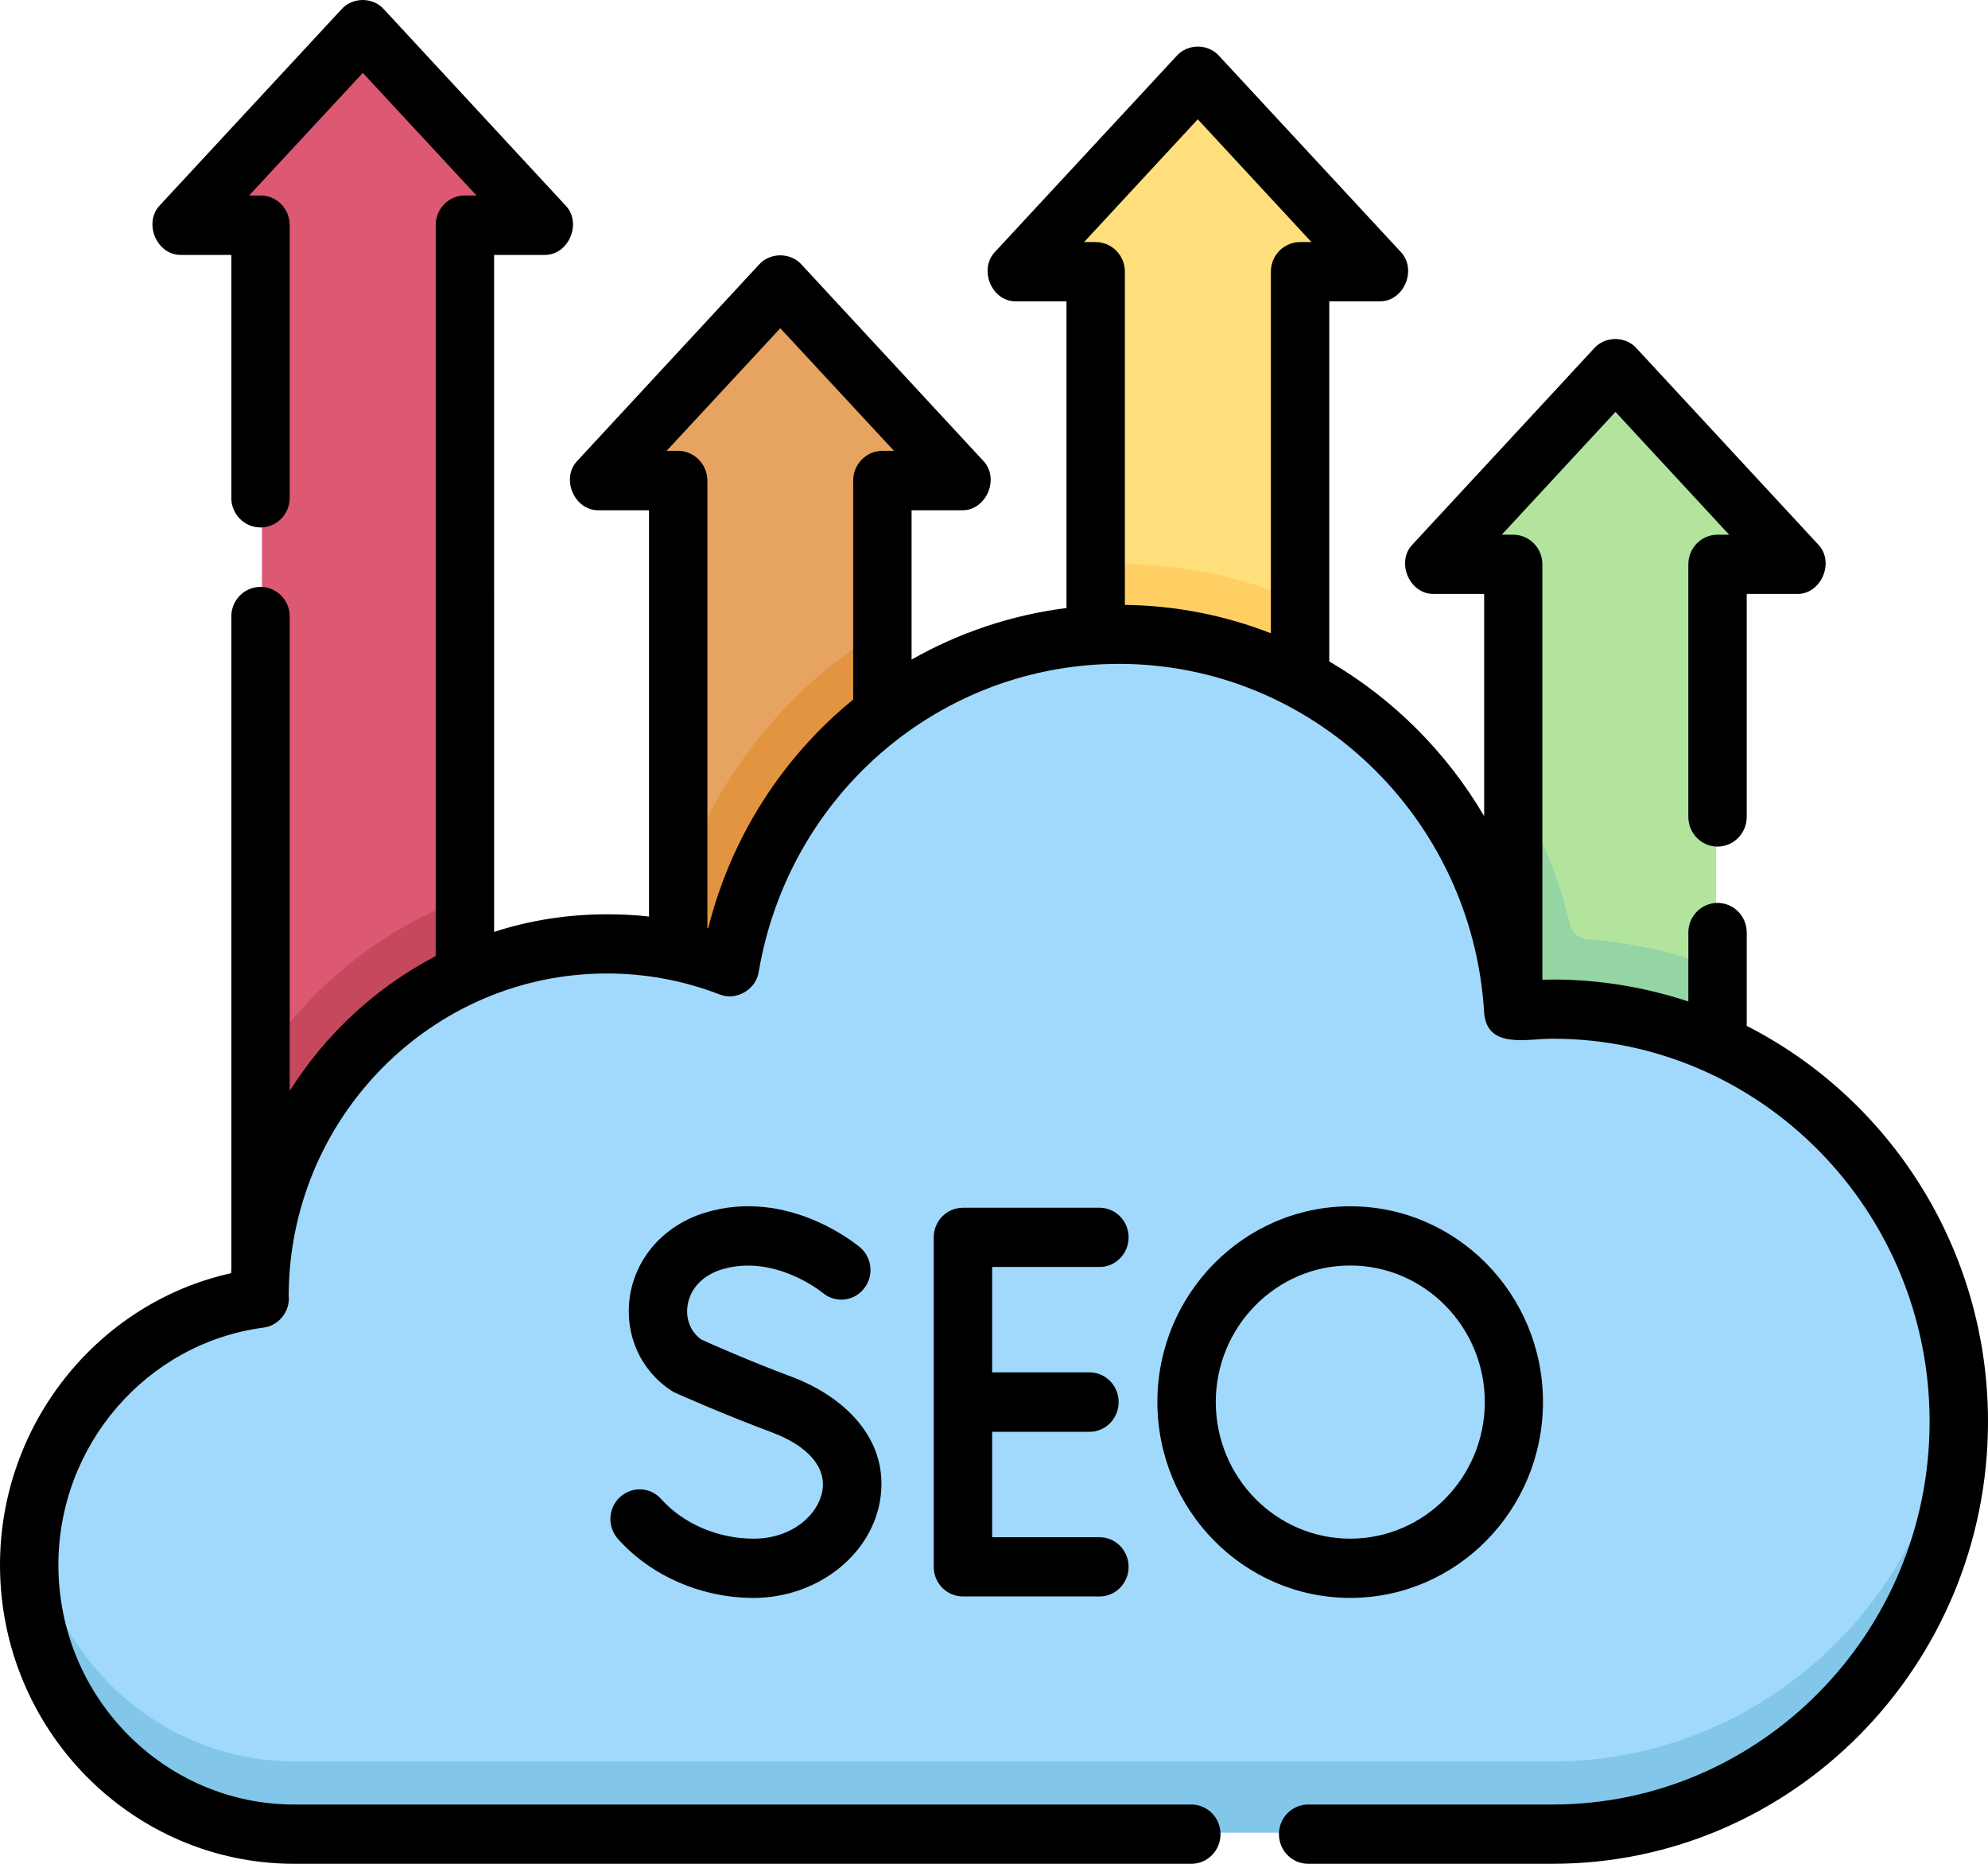
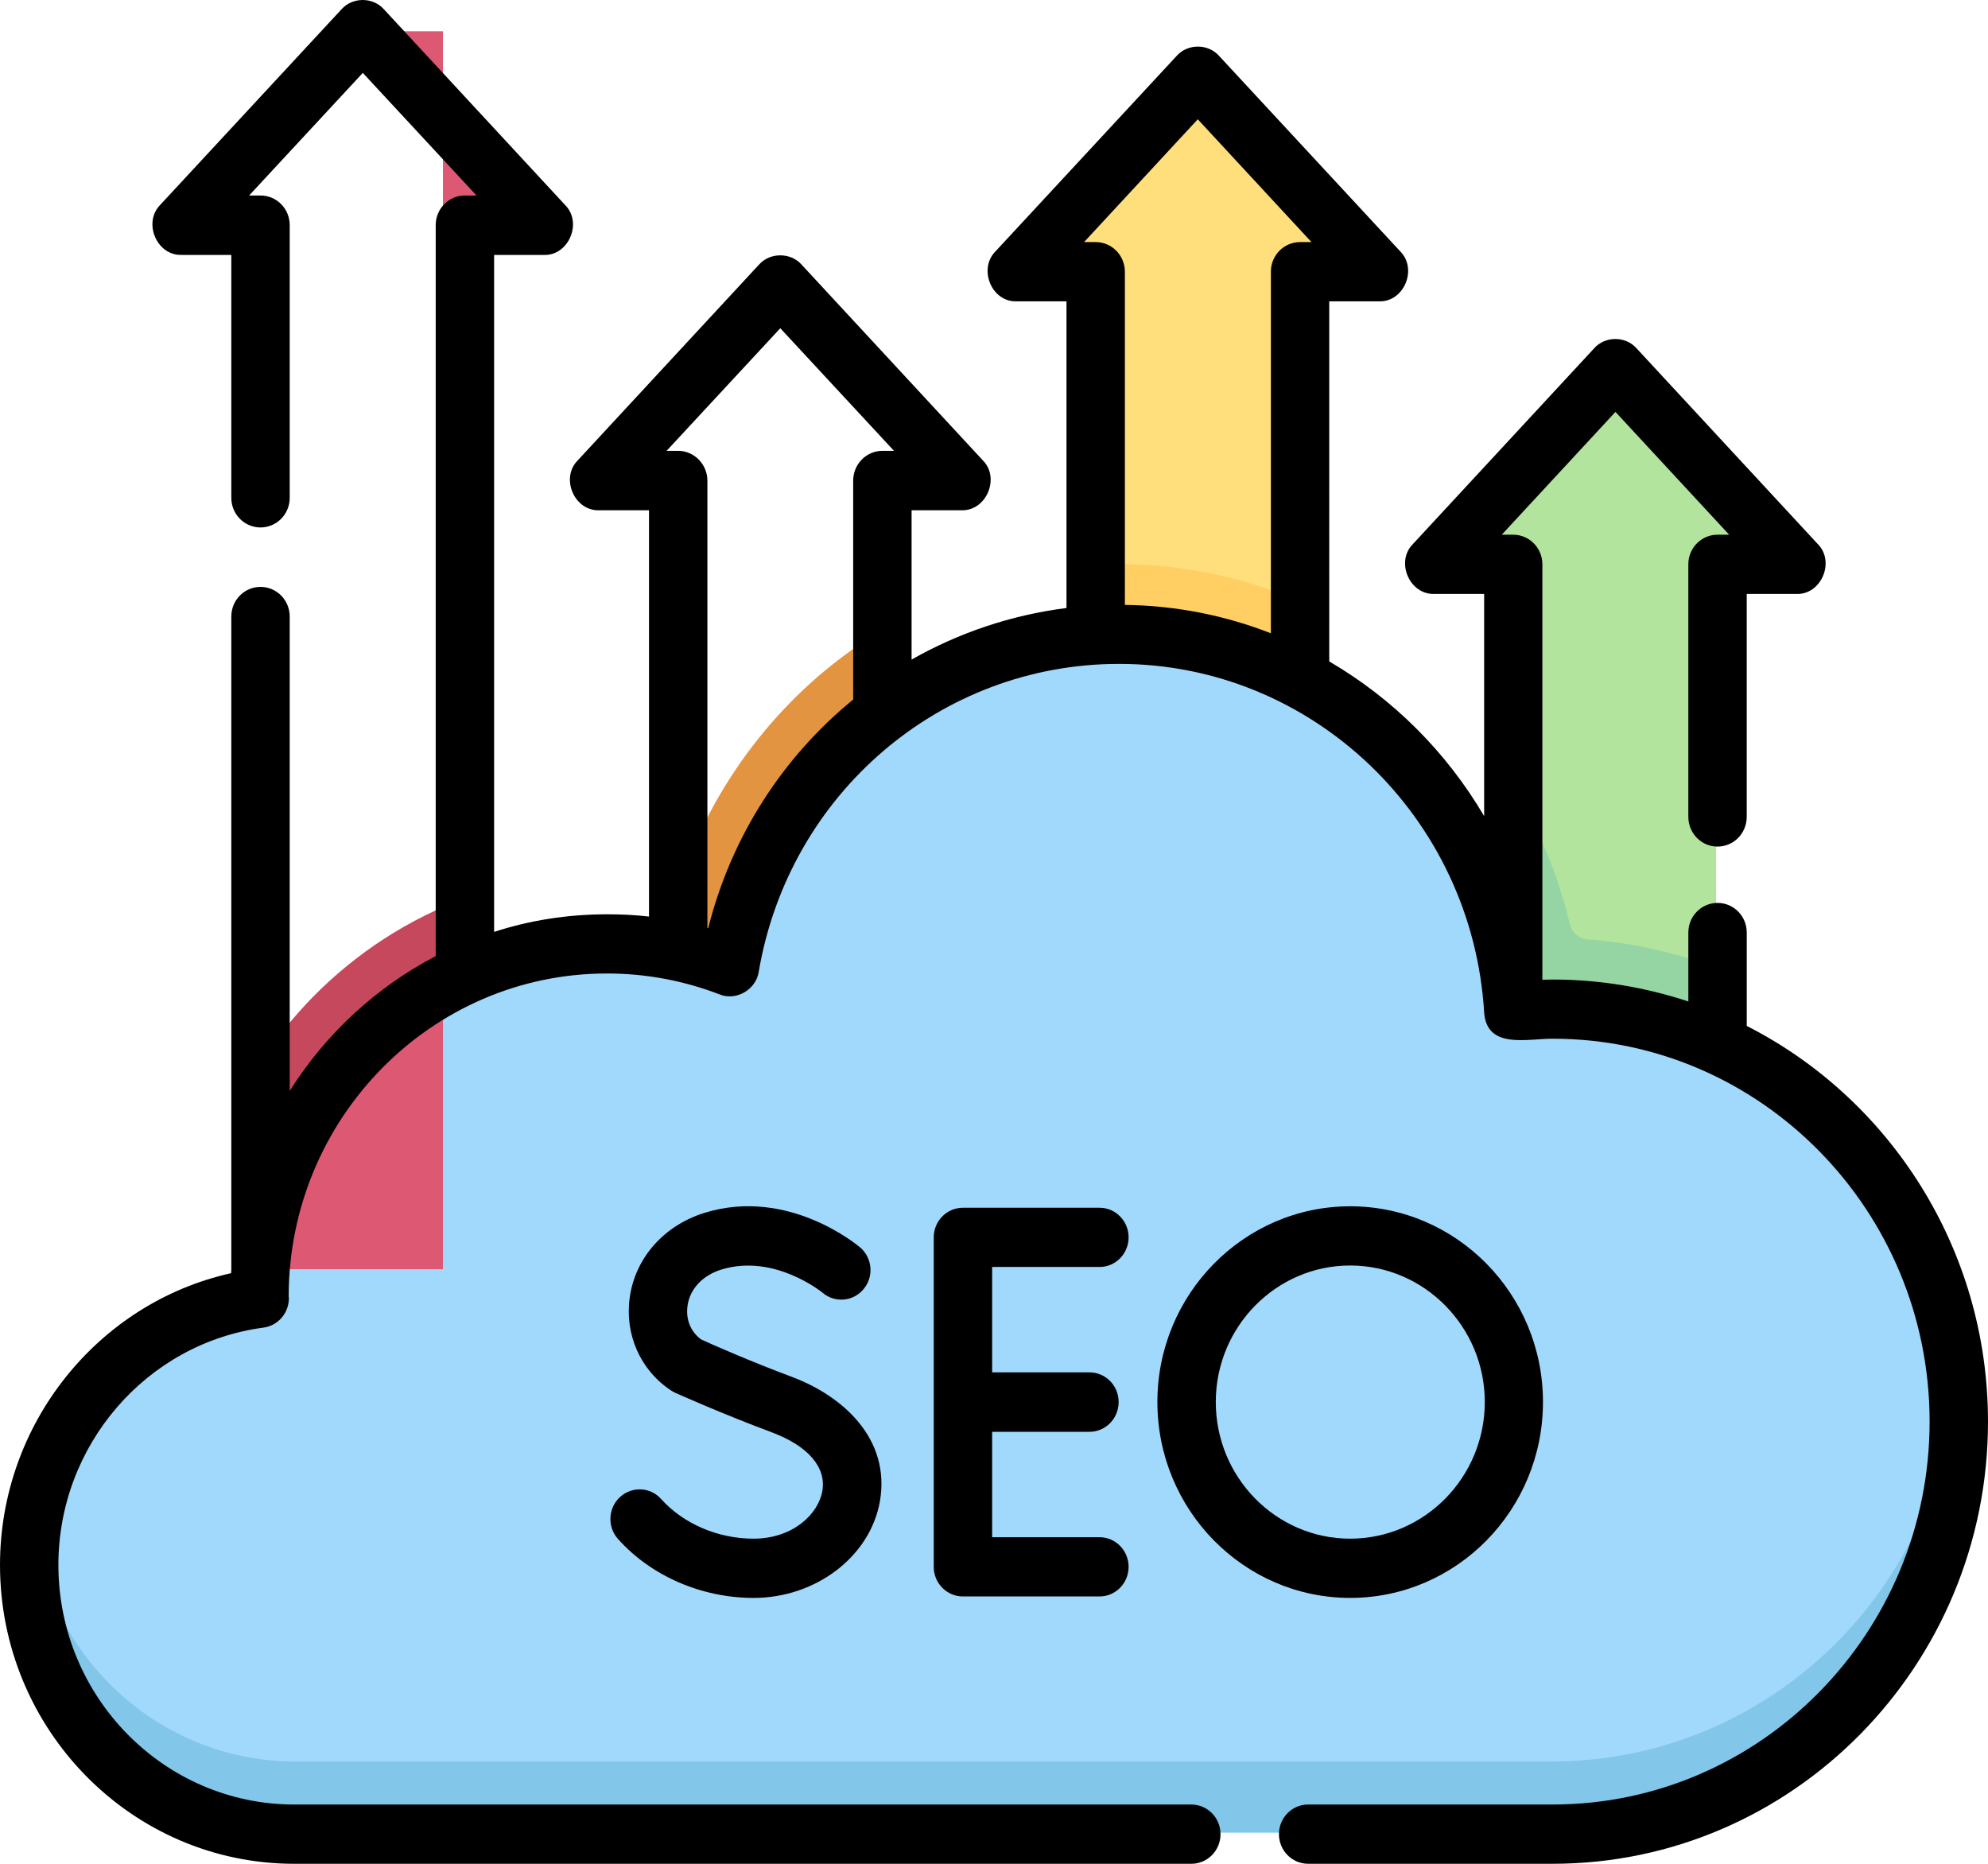
<svg xmlns="http://www.w3.org/2000/svg" version="1.1" id="圖層_1" x="0px" y="0px" width="96px" height="90px" viewBox="0 0 96 90" enable-background="new 0 0 96 90" xml:space="preserve">
  <g>
    <g>
      <path fill="#A1D9FC" d="M12.61,62.66l-0.01-0.08c0-9.391,7.5-17,16.75-17c2.09,0,4.09,0.391,5.93,1.1    c1.55-9.1,9.35-16.02,18.75-16.02c10.121,0,18.4,8.03,18.99,18.16c0.631-0.061,1.26-0.09,1.9-0.09    c10.82,0,19.58,8.899,19.58,19.879c0,10.98-8.76,19.881-19.58,19.881H14.27C7.22,88.49,1.5,82.68,1.5,75.52    C1.5,68.93,6.34,63.49,12.61,62.66z" />
      <path fill="#82C7E9" d="M74.92,85.061H14.27c-6.48,0-11.83-4.91-12.66-11.271C1.54,74.359,1.5,74.93,1.5,75.52    c0,7.16,5.72,12.971,12.77,12.971h60.65c10.82,0,19.58-8.9,19.58-19.881c0-0.58-0.029-1.149-0.07-1.719    C93.57,77.07,85.17,85.061,74.92,85.061z" />
      <path fill="#B2E49E" d="M73.02,48.82c0.631-0.061,1.26-0.09,1.9-0.09c2.84,0,5.52,0.609,7.95,1.699V27.28h3.81l-8.729-9.43    l-8.729,9.43h3.799V48.82L73.02,48.82z" />
      <path fill="#FFDF7C" d="M52.9,30.7c0.369-0.02,0.75-0.04,1.129-0.04c3.141,0,6.111,0.78,8.721,2.15V13.19h3.811l-8.74-9.43    l-8.73,9.43H52.9V30.7L52.9,30.7z" />
-       <path fill="#E6A460" d="M32.78,45.939c0.86,0.181,1.69,0.431,2.5,0.74c0.84-4.959,3.54-9.26,7.34-12.16V23.25h3.81l-8.73-9.43    l-8.73,9.43h3.81V45.939z" />
-       <path fill="#DD5873" d="M12.65,61.29c0.47-6.36,4.38-11.74,9.85-14.229V10.94h3.81l-8.73-9.43l-8.74,9.43h3.81V61.29z" />
+       <path fill="#DD5873" d="M12.65,61.29c0.47-6.36,4.38-11.74,9.85-14.229V10.94h3.81l-8.73-9.43h3.81V61.29z" />
      <path fill="#C6485C" d="M22.5,47.061V43.36c-2.74,1-5.26,2.621-7.38,4.77c-0.93,0.95-1.75,1.97-2.47,3.05v10.11    C13.12,54.93,17.03,49.55,22.5,47.061z" />
      <path fill="#E39441" d="M32.78,42.45v3.489c0.86,0.181,1.69,0.431,2.5,0.74c0.84-4.959,3.54-9.26,7.34-12.16v-4.11    c-1.08,0.65-2.12,1.4-3.1,2.24c-3.04,2.63-5.33,6.03-6.64,9.81L32.78,42.45z" />
      <path fill="#FFCF63" d="M62.75,32.81v-3.78c-2.689-1.15-5.641-1.79-8.721-1.79c-0.379,0-0.75,0.01-1.129,0.03v3.43    c0.369-0.02,0.75-0.04,1.129-0.04C57.17,30.66,60.141,31.44,62.75,32.81z" />
      <path fill="#94D5A3" d="M75.811,44.64c-0.57-2.41-1.531-4.67-2.791-6.71v10.89c0.631-0.061,1.26-0.09,1.9-0.09    c2.84,0,5.52,0.609,7.95,1.699V46.73c-1.979-0.74-4.07-1.211-6.22-1.371C76.24,45.33,75.91,45.04,75.811,44.64z" />
    </g>
    <g>
      <path d="M34.2,44.82l-0.04-0.01v-21.6c0-0.79-0.64-1.44-1.41-1.44h-0.56l5.49-5.92l5.49,5.92h-0.56c-0.78,0-1.41,0.65-1.41,1.44    v10.57C37.83,36.53,35.32,40.36,34.2,44.82z M57.84,5.76l5.49,5.93h-0.551c-0.779,0-1.409,0.64-1.409,1.43v17.46    c-2.2-0.86-4.58-1.34-7.05-1.37V13.12c0-0.79-0.631-1.43-1.41-1.43H52.35L57.84,5.76z M84.35,49.54v-4.51    c0-0.79-0.629-1.43-1.41-1.43c-0.779,0-1.41,0.64-1.41,1.43v3.33c-2.059-0.68-4.26-1.06-6.549-1.06l-0.5,0.011V27.25    c0-0.79-0.631-1.43-1.41-1.43H72.52l5.49-5.93l5.49,5.93h-0.561c-0.779,0-1.41,0.64-1.41,1.43v12.19c0,0.8,0.631,1.44,1.41,1.44    c0.78,0,1.41-0.64,1.41-1.44V28.68h2.41c1.19,0.04,1.87-1.56,1.02-2.41l-8.75-9.45c-0.529-0.6-1.52-0.6-2.049,0l-8.75,9.45    c-0.851,0.85-0.17,2.45,1.029,2.41h2.41v10.73c-1.82-3.1-4.41-5.68-7.48-7.47V14.55h2.4c1.2,0.05,1.88-1.55,1.03-2.41L58.87,2.7    c-0.53-0.6-1.521-0.6-2.05,0l-8.75,9.44c-0.85,0.86-0.17,2.46,1.02,2.41h2.41v14.81c-2.68,0.34-5.21,1.2-7.48,2.49v-7.21h2.41    c1.2,0.04,1.88-1.56,1.03-2.41l-8.75-9.45c-0.53-0.6-1.53-0.6-2.06,0l-8.75,9.45c-0.85,0.85-0.17,2.45,1.03,2.41h2.41v19.62    c-0.67-0.08-1.35-0.11-2.02-0.11c-1.91,0-3.74,0.29-5.46,0.85V12.31h2.41c1.19,0.04,1.87-1.56,1.02-2.41l-8.75-9.45    c-0.53-0.6-1.52-0.6-2.05,0L7.74,9.89c-0.85,0.86-0.17,2.46,1.03,2.42h2.4v11.73c0,0.79,0.63,1.43,1.41,1.43    c0.78,0,1.41-0.64,1.41-1.43V10.87c0-0.79-0.63-1.43-1.41-1.43h-0.55l5.49-5.92l5.49,5.92h-0.56c-0.78,0-1.41,0.64-1.41,1.43v35.3    c-2.88,1.5-5.31,3.75-7.05,6.51V29.77c0-0.79-0.63-1.43-1.41-1.43c-0.78,0-1.41,0.64-1.41,1.43v31.52l-0.01,0.19    C4.72,62.91,0,68.77,0,75.57C0,83.529,6.37,90,14.21,90h43.319c0.781,0,1.41-0.641,1.41-1.432c0-0.789-0.629-1.43-1.41-1.43H14.21    c-6.28,0-11.39-5.188-11.39-11.57c0-5.779,4.25-10.709,9.9-11.459c0.7-0.09,1.23-0.7,1.23-1.42l-0.01-0.09    c0.01-8.601,6.9-15.591,15.37-15.591c1.87,0,3.7,0.341,5.44,1.011c0.8,0.33,1.77-0.24,1.89-1.101c1.47-8.61,8.79-14.86,17.4-14.86    c9.33,0,17.069,7.4,17.63,16.85c0.141,1.78,2.109,1.239,3.311,1.25c10.039,0,18.199,8.3,18.199,18.489    c0,10.19-8.16,18.49-18.199,18.49H63.17c-0.779,0-1.41,0.641-1.41,1.43c0,0.791,0.631,1.432,1.41,1.432H74.98    C86.57,90,96,80.42,96,68.65C96,60.3,91.25,53.05,84.35,49.54z" />
      <path d="M53.1,61.18c0.771,0,1.4-0.64,1.4-1.43s-0.63-1.43-1.4-1.43h-6.6c-0.78,0-1.41,0.64-1.41,1.43v15.91    c0,0.79,0.63,1.43,1.41,1.43h6.6c0.771,0,1.4-0.64,1.4-1.43s-0.63-1.43-1.4-1.43H47.91v-5.09h4.699c0.781,0,1.41-0.641,1.41-1.44    c0-0.79-0.629-1.431-1.41-1.431H47.91v-5.09H53.1z" />
      <path d="M36.39,74.3c-1.72,0-3.39-0.72-4.46-1.909c-0.52-0.591-1.41-0.631-1.99-0.101s-0.62,1.44-0.1,2.021    c1.59,1.789,4.04,2.85,6.55,2.85c3.01,0,5.63-2,6.1-4.66c0.53-3.061-1.84-5.109-4.24-6.01c-2.03-0.76-3.92-1.59-4.39-1.811    c-0.51-0.369-0.75-0.97-0.66-1.619c0.11-0.82,0.73-1.48,1.65-1.761c2.54-0.771,4.83,1.091,4.88,1.13c0.59,0.5,1.48,0.42,1.97-0.18    c0.51-0.6,0.43-1.51-0.17-2.02c-0.14-0.11-3.46-2.9-7.49-1.67c-1.97,0.609-3.36,2.17-3.63,4.09c-0.25,1.789,0.51,3.51,1.99,4.49    c0.06,0.039,0.13,0.08,0.19,0.109c0.09,0.04,2.25,1.01,4.69,1.92c1.75,0.66,2.63,1.689,2.43,2.83    C39.52,73.109,38.29,74.3,36.39,74.3z" />
      <path d="M58.71,67.7c0-3.63,2.91-6.591,6.49-6.591c3.579,0,6.5,2.961,6.5,6.591c0,3.64-2.921,6.6-6.5,6.6    C61.62,74.3,58.71,71.34,58.71,67.7z M74.51,67.7c0-5.21-4.17-9.45-9.31-9.45c-5.13,0-9.31,4.24-9.31,9.45    c0,5.22,4.18,9.46,9.31,9.46C70.34,77.16,74.51,72.92,74.51,67.7z" />
    </g>
  </g>
</svg>